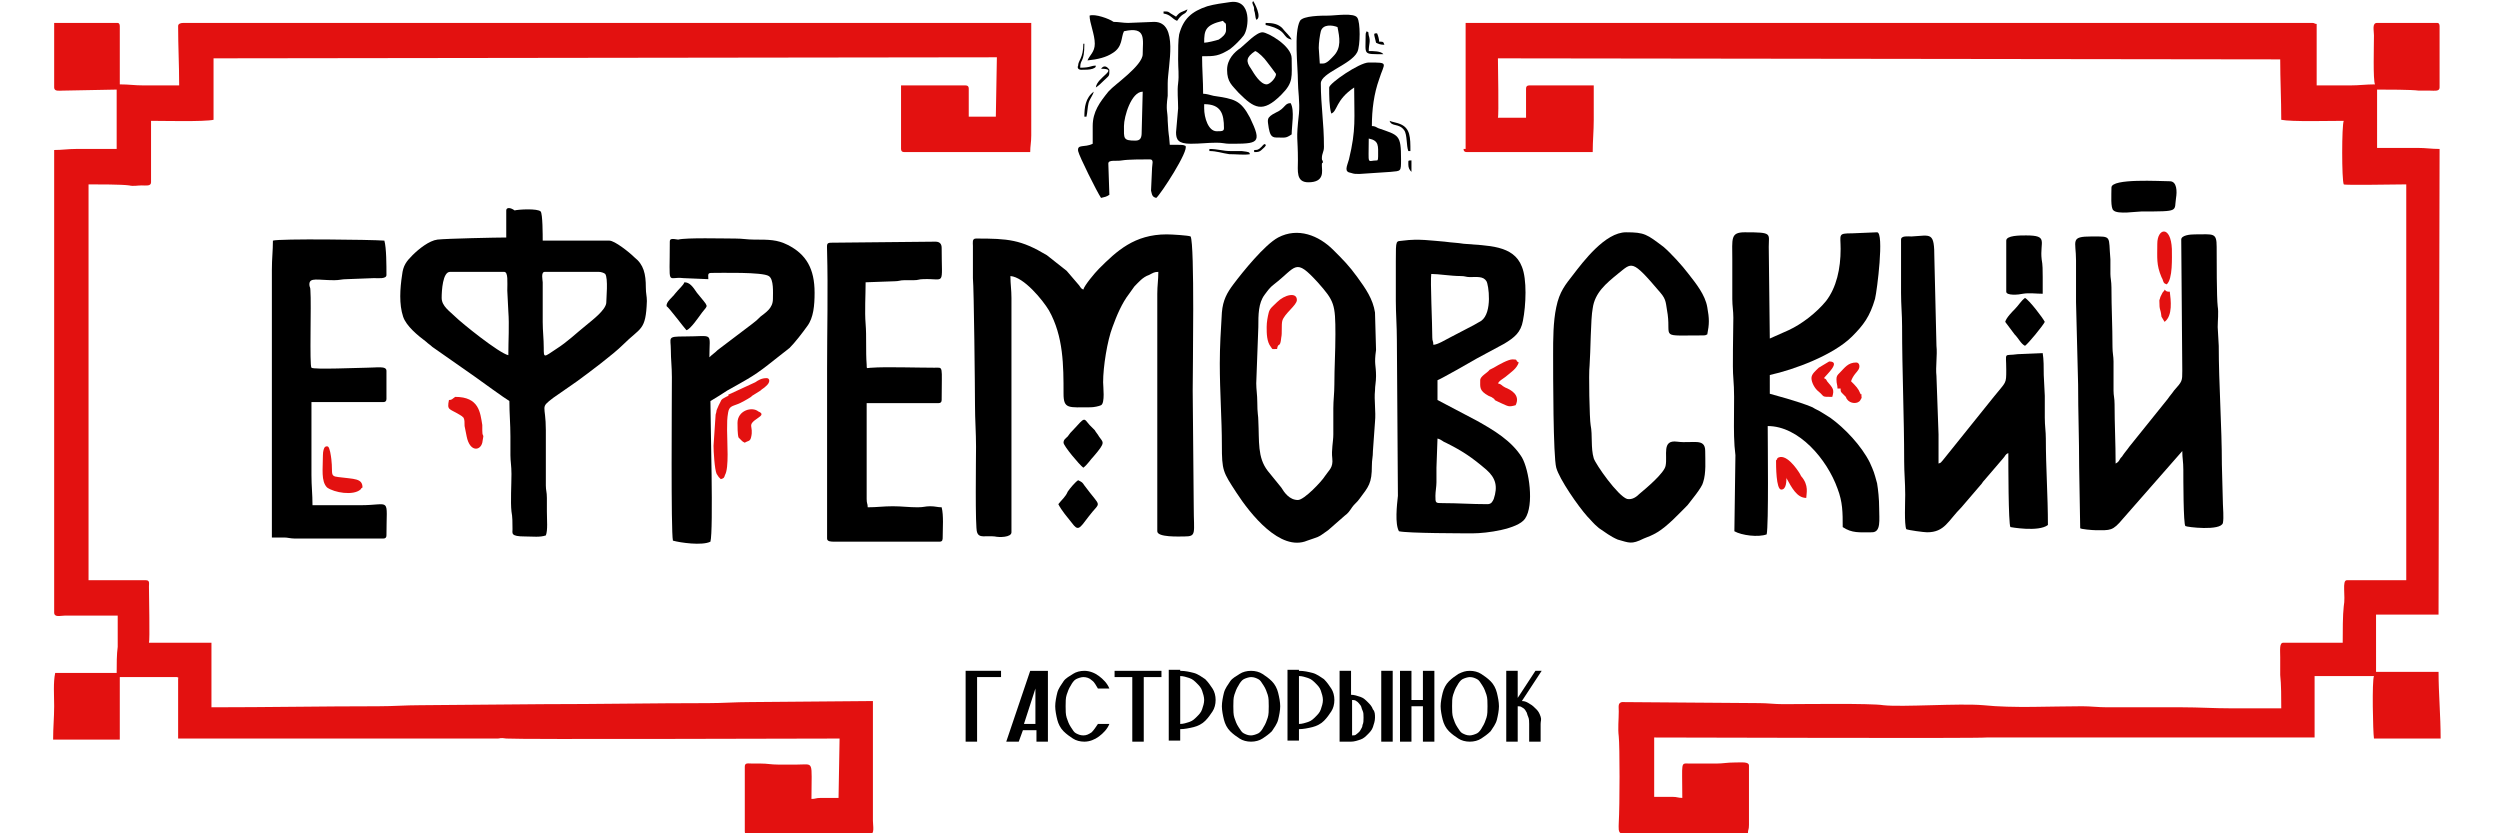
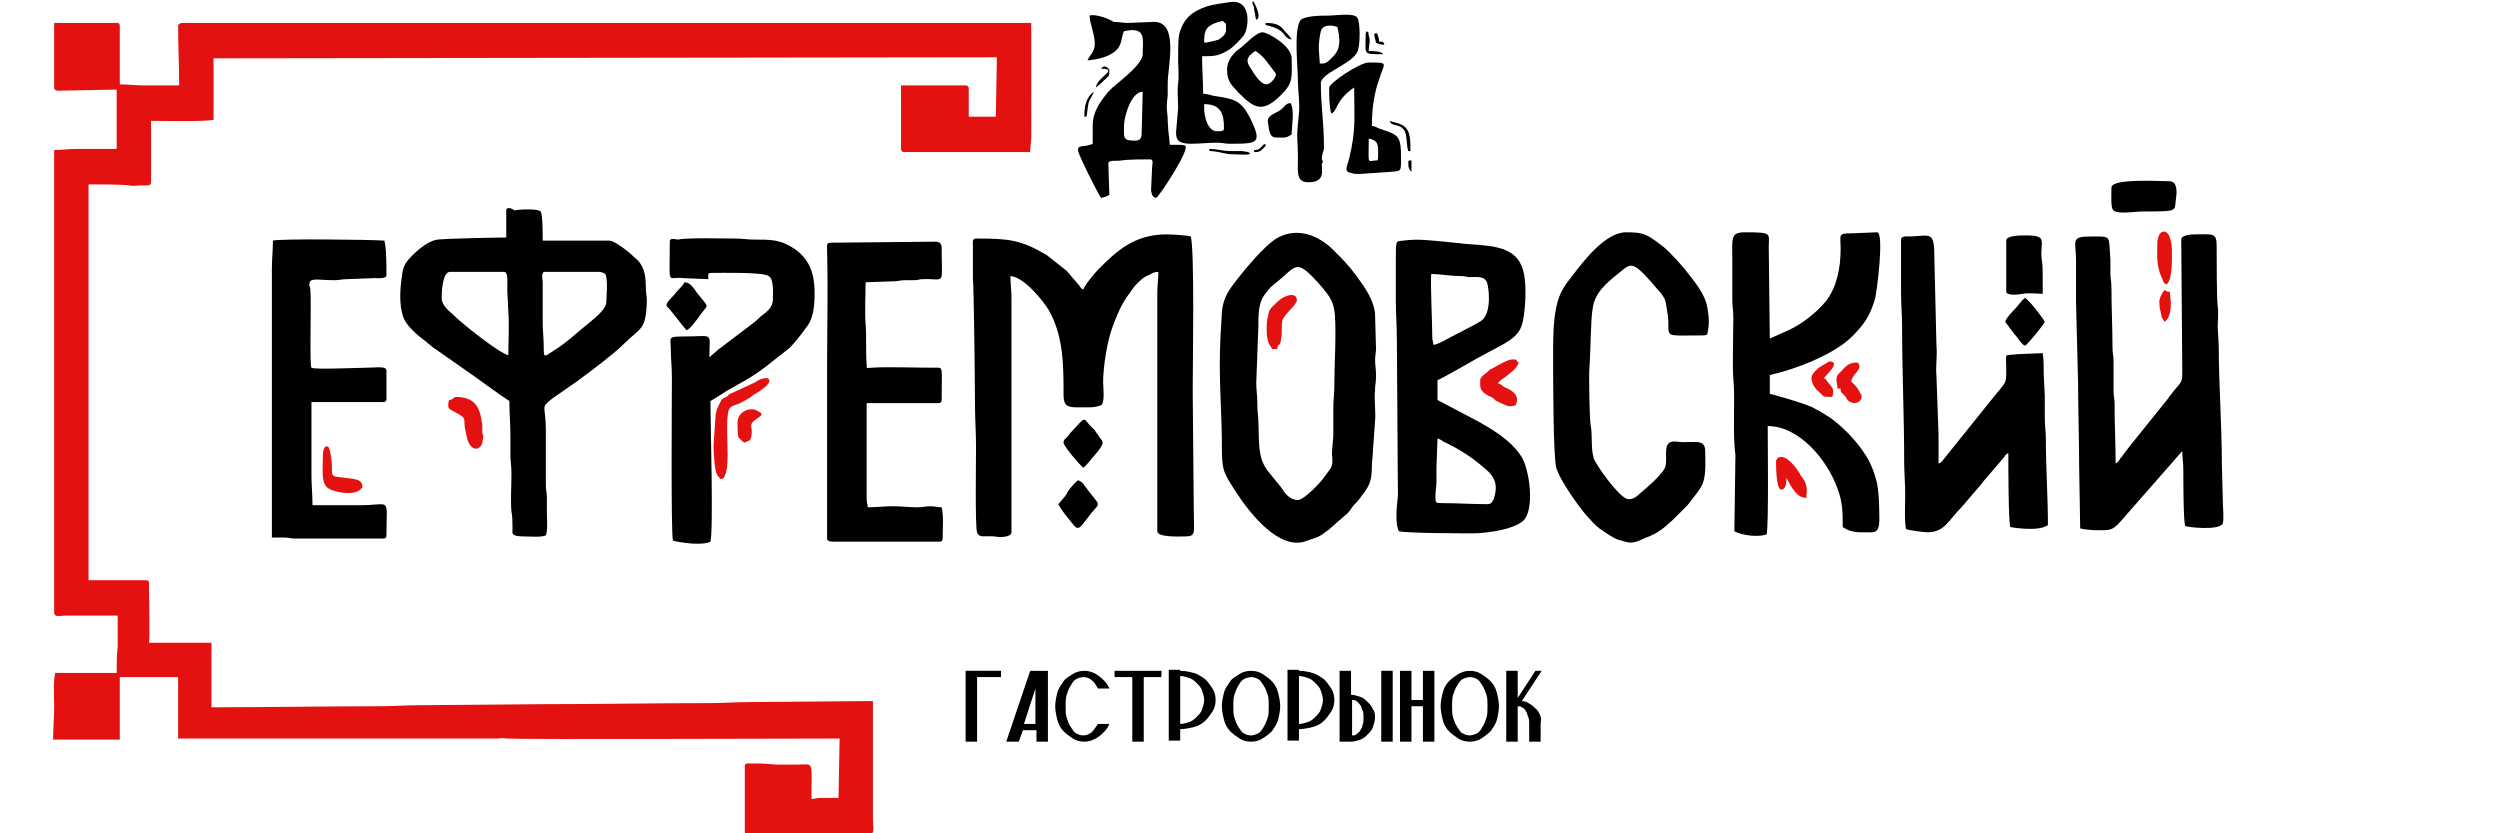
<svg xmlns="http://www.w3.org/2000/svg" version="1.1" id="Слой_1" x="0px" y="0px" viewBox="0 0 240 80" style="enable-background:new 0 0 240 80;" xml:space="preserve">
  <style type="text/css"> .st0{fill-rule:evenodd;clip-rule:evenodd;fill:#E31110;} .st1{fill-rule:evenodd;clip-rule:evenodd;} </style>
  <path class="st0" d="M68.5,42.8c0,0.5,0.1,2.3,0.3,2.7c0,0,0,0,0,0l0.2,0.3c0.1,0.1,0,0,0.2,0.2c0.3-0.1,0.3-0.1,0.4-0.4 c0.4-0.7,0.2-3.1,0.2-4.3c0-0.8,0-1.1,0.1-1.7c0.1-0.6,0.4-0.6,0.9-0.8c0.3-0.1,1-0.5,1.3-0.7c0,0,0.1-0.1,0.1-0.1l0.8-0.5 c0.2-0.2,0.3-0.2,0.5-0.4c0.5-0.4,0.4-0.8,0.1-0.8c-0.5,0-0.8,0.2-1.1,0.4l-2.6,1.2C70,38,69.9,38,69.7,38.1 c-0.6,0.3-0.4,0.3-0.7,0.8c-0.4,0.9-0.1,0.3-0.3,0.9L68.5,42.8z" />
  <g>
    <path class="st1" d="M104,27.8c-0.2-0.1-0.2-0.1-0.4-0.4l-1.2-1.4l-1.9-1.5c-2.5-1.5-3.7-1.6-6.8-1.6c-0.4,0-0.3,0.4-0.3,0.7l0,3.1 c0.1,1,0.2,10.8,0.2,12.2c0,1.4,0.1,2.6,0.1,4c0,1-0.1,7.8,0.1,8.2c0.2,0.6,0.8,0.3,1.7,0.4c0.4,0.1,1.6,0.1,1.6-0.4V28.6 c0-0.8-0.1-1.3-0.1-2.1c1.3,0.1,3.1,2.3,3.7,3.3c1.4,2.5,1.4,5.3,1.4,8c0,1.5,0.5,1.3,2.6,1.3c0.3,0,0.8-0.1,1-0.2 c0.4-0.2,0.2-1.8,0.2-2.2c0-1.5,0.4-4,0.9-5.3c0.4-1.1,0.9-2.3,1.6-3.2c0.2-0.3,0.3-0.4,0.5-0.7c0.4-0.4,0.8-0.9,1.4-1.1 c0.4-0.2,0.5-0.3,0.9-0.3c0,0.8-0.1,1.3-0.1,2.1v22.8c0,0.6,2.1,0.5,2.6,0.5c1.2,0,0.9-0.3,0.9-2.8l-0.1-11.2c0-2,0.2-14-0.2-14.8 c-0.2-0.1-1.8-0.2-2.3-0.2c-3.1,0-4.8,1.6-6.5,3.3C105.1,26.2,104.1,27.4,104,27.8z" />
    <path class="st1" d="M42.4,28.6c0-0.7,0.1-2.5,0.8-2.5h5.2c0.4,0,0.3,1,0.3,1.8l0.1,2c0.1,1.3,0,2.8,0,4.2 c-0.9-0.2-4.5-3.1-5.1-3.7C43.2,29.9,42.4,29.4,42.4,28.6L42.4,28.6z M52.3,26.1h5.2c0.2,0,0.5,0.1,0.6,0.2 c0.3,0.4,0.1,2.4,0.1,2.8c-0.1,0.7-1.3,1.6-1.9,2.1c-1,0.8-1.8,1.6-2.9,2.3c-1.2,0.8-1.2,0.9-1.2-0.1c0-0.9-0.1-1.6-0.1-2.5 c0-0.9,0-1.7,0-2.6c0-0.4,0-0.9,0-1.2C52.1,26.9,51.9,26.1,52.3,26.1L52.3,26.1z M48.6,20.2v2.6c-0.9,0-5.7,0.1-6.6,0.2 c-0.8,0.1-1.8,0.9-2.4,1.5c-0.6,0.6-0.9,1-1,1.9c-0.2,1.3-0.3,2.8,0.1,4c0.3,0.9,1.4,1.8,2.2,2.4c0.2,0.2,0.4,0.3,0.6,0.5l4,2.8 c0.7,0.5,2.9,2.1,3.4,2.4c0,1.2,0.1,2.2,0.1,3.4c0,0.6,0,1.2,0,1.8c0,0.6,0.1,1,0.1,1.8c0,1-0.1,2.7,0,3.6c0.1,0.5,0.1,1.1,0.1,1.7 c0,0.4-0.2,0.7,1.2,0.7c0.8,0,1.4,0.1,2-0.1c0.2-0.5,0.1-1.5,0.1-2.3c0-0.4,0-0.9,0-1.3c0-0.6-0.1-0.7-0.1-1.2c0-1.8,0-3.5,0-5.3 c0-2.5-0.6-2.1,0.7-3.1l2.3-1.6c1.1-0.8,3.5-2.6,4.4-3.5c1.7-1.7,2.2-1.3,2.3-4.2c0-0.5-0.1-0.7-0.1-1.3c0-1.3-0.2-2.2-1.1-2.9 c-0.5-0.5-1.9-1.6-2.4-1.6h-6.4c0-0.5,0-2.6-0.2-2.8c-0.3-0.3-2.1-0.2-2.5-0.1C49,19.9,48.6,19.9,48.6,20.2z" />
    <path class="st1" d="M201.2,50.9c1.4,0,1.6,0.1,2.6-1.1l5.7-6.5c0,0.7,0.1,1,0.1,1.8c0,0.8,0,5.3,0.2,5.4c0.1,0.1,3.4,0.5,3.6-0.3 c0.1-0.5,0-1.5,0-1.8l-0.1-3.8c0-3.6-0.3-7.8-0.3-11.4l-0.1-1.8c0-0.6,0.1-1.4,0-2c-0.1-0.8-0.1-4.5-0.1-5.7c0-1.4-0.3-1.2-2.1-1.2 c-0.5,0-1.3,0.1-1.3,0.5l0.1,12.6c0,1,0,1-0.8,1.9c-0.2,0.3-0.4,0.5-0.6,0.8l-3.7,4.6c-0.2,0.3-0.4,0.5-0.6,0.8 c-0.1,0.2-0.2,0.2-0.3,0.4c-0.1,0.2-0.2,0.3-0.4,0.4c0-2-0.1-3.7-0.1-5.7c0-0.6-0.1-0.8-0.1-1.3l0-2.8c0-0.5-0.1-0.8-0.1-1.4 c0-2-0.1-3.7-0.1-5.7c0-0.6-0.1-0.9-0.1-1.3c0-0.5,0-1,0-1.4c-0.2-2.3,0.2-2.2-1.8-2.2c-2.1,0-1.5,0.4-1.5,2.3c0,1.3,0,2.7,0,4 l0.2,7.9c0,2.7,0.1,5.2,0.1,7.9l0.1,5.9C199.7,50.8,200.9,50.9,201.2,50.9z" />
    <path class="st1" d="M142.8,48.4c-1.6,0-2.8-0.1-4.3-0.1c-0.7,0-0.7,0-0.7-0.7c0-0.4,0.1-0.9,0.1-1.3c0-0.5,0-1,0-1.4l0.1-2.8 c0.4,0.1,0.5,0.3,0.8,0.4c1.6,0.8,2.5,1.4,3.9,2.6c0.9,0.8,1.1,1.6,0.7,2.8C143.3,48.1,143.2,48.4,142.8,48.4L142.8,48.4z M137.4,26.3c0.7,0,1.9,0.2,2.8,0.2c0.5,0,0.5,0.1,0.9,0.1c0.7,0,1.3-0.1,1.6,0.4c0.2,0.3,0.6,3-0.5,3.8c-0.2,0.1-0.5,0.3-0.7,0.4 l-2.3,1.2c-0.4,0.2-1.2,0.7-1.6,0.7c0-0.4-0.1-0.3-0.1-0.7C137.5,31,137.3,27,137.4,26.3L137.4,26.3z M134.3,51 c0.8,0.2,6.3,0.2,7.1,0.2c1.3,0,4.3-0.4,5-1.4c0.9-1.3,0.4-4.7-0.3-5.9c-1-1.6-2.7-2.6-4.3-3.5l-3.8-2v-1.9 c0.3-0.1,3.3-1.8,3.8-2.1l2.6-1.4c1-0.6,1.6-1.1,1.8-2.2c0.3-1.5,0.4-4-0.1-5.2c-0.8-2.1-3.3-2-5.6-2.2c-0.6-0.1-1.1-0.1-1.8-0.2 c-1.3-0.1-2.5-0.3-4-0.1c-0.7,0.1-0.7-0.2-0.7,2c0,1.3,0,2.5,0,3.8c0,1.2,0.1,2.4,0.1,3.7l0.1,15C134.1,48.5,133.9,50.3,134.3,51z" />
    <path class="st1" d="M124.6,48c-0.8,0-1.3-0.7-1.6-1.2l-1.3-1.6c-1-1.3-0.8-2.8-0.9-4.8c0-0.5-0.1-0.7-0.1-1.8 c0-0.7-0.1-1.2-0.1-1.8l0.2-5.4c0-1.2,0-2.3,0.6-3.1c0.3-0.4,0.5-0.7,0.9-1c2.2-1.7,2-2.6,4.2-0.2c1.6,1.8,1.7,2.1,1.7,5 c0,1.7-0.1,3.2-0.1,4.8c0,0.9-0.1,1.5-0.1,2.3c0,0.8,0,1.7,0,2.5c0,0.7-0.2,1.5-0.1,2.3c0.1,0.9-0.3,1.1-0.7,1.7 C126.9,46.2,125.2,48,124.6,48L124.6,48z M117.1,34.9c0,2.7,0.2,5.4,0.2,7.8c0,2.5,0.1,2.6,1.4,4.6c1.3,2,4.2,5.7,6.8,4.6 c1.1-0.4,0.9-0.2,2-1l1.6-1.4c0.3-0.2,0.5-0.5,0.7-0.8c0.2-0.3,0.5-0.5,0.7-0.8c0.9-1.2,1.2-1.5,1.2-3.2c0-0.6,0.1-0.8,0.1-1.4 l0.2-2.8c0.1-1-0.1-2.1,0-3c0-0.5,0.1-0.8,0.1-1.4c0-1.1-0.2-1.1,0-2.5L132,30c-0.2-1.3-0.9-2.3-1.7-3.4c-0.8-1.1-1.3-1.6-2.3-2.6 c-1.4-1.4-3.4-2.2-5.3-1.2c-1.3,0.7-3.4,3.3-4.3,4.5c-0.6,0.8-1,1.5-1.1,2.7C117.2,31.6,117.1,33.3,117.1,34.9z" />
    <path class="st1" d="M166.5,51c0.7,0.4,2.3,0.6,3.1,0.3c0.2-0.9,0.1-8.8,0.1-10.4c3,0,5.7,3.2,6.7,6c0.5,1.3,0.5,2.3,0.5,3.7 c0.9,0.6,1.6,0.5,2.8,0.5c0.9,0,0.7-1.2,0.7-2.3c0-0.9-0.1-1.8-0.2-2.4c-0.3-1.1-0.3-1.1-0.7-2c-0.8-1.6-2.4-3.3-3.8-4.3l-0.8-0.5 c-0.3-0.2-0.6-0.3-0.9-0.5c-1.4-0.6-3.8-1.2-4.1-1.3V36c2.3-0.5,6.1-1.9,7.9-3.7c1.1-1.1,1.7-1.9,2.2-3.6c0.2-0.8,0.9-6.4,0.2-6.4 l-2.4,0.1c-1.4,0-1.1,0.1-1.1,1.5c0,1.9-0.4,3.7-1.4,5c-0.9,1.1-2.3,2.2-3.6,2.8l-1.8,0.8l-0.1-8.8c0-1.3,0.4-1.4-2.3-1.4 c-1.4,0-1.2,0.6-1.2,2.6c0,1.3,0,2.5,0,3.8c0,0.7,0.1,1.1,0.1,1.8c0,1.4-0.1,4.8,0,5.8c0.2,2.3-0.1,5.1,0.2,7.4L166.5,51z" />
    <path class="st1" d="M182.5,23v5.1c0,1.2,0.1,2.1,0.1,3.2c0,4.3,0.2,8.7,0.2,13c0,1.1,0.1,2,0.1,3.2c0,0.7-0.1,2.8,0.1,3.3 c0.2,0.1,1.7,0.3,2,0.3c1.7,0,2-1.1,3.3-2.4l1.8-2.1c0.2-0.2,0.2-0.3,0.4-0.5l1.8-2.1c0.2-0.2,0.2-0.4,0.5-0.5c0,1,0,6.8,0.2,7.1 c0,0,2.7,0.5,3.6-0.2c0-2.8-0.2-5.5-0.2-8.3c0-0.7-0.1-1.2-0.1-2c0-0.7,0-1.4,0-2.1l-0.1-2c0-0.7,0-1.5-0.1-2.1l-2.4,0.1 c-1.4,0.2-1.1-0.3-1.1,1.5c0,1.4,0,1.1-1.2,2.6l-4.9,6.1c-0.2,0.2-0.1,0.2-0.4,0.3c0-0.9,0-1.9,0-2.8l-0.2-5.6 c-0.1-0.9,0.1-2,0-2.9l-0.2-8.4c0-2.6-0.3-2.2-2.2-2.1C183.2,22.7,182.5,22.6,182.5,23z" />
    <path class="st1" d="M149.1,34c0,2,0,9.8,0.3,10.9c0.3,1.1,2.1,3.7,3,4.7c0.4,0.4,0.5,0.6,1.1,1.1c0.6,0.4,1.1,0.8,1.8,1.1 c1.1,0.3,1.3,0.5,2.5-0.1c0.5-0.2,0.8-0.3,1.3-0.6c1-0.6,2.1-1.8,2.9-2.6c0.3-0.4,1.4-1.7,1.5-2.2c0.3-0.9,0.2-2.1,0.2-3 c0-1.3-1.2-0.7-2.7-0.9c-1.5-0.2-0.9,1.3-1.1,2.3c-0.1,0.7-1.9,2.2-2.5,2.7c-0.3,0.3-0.7,0.6-1.2,0.5c-0.9-0.3-3-3.3-3.2-3.9 c-0.3-1-0.1-2.2-0.3-3.2c-0.1-0.5-0.2-5-0.1-5.7c0.1-1.3,0.1-4.5,0.3-5.5c0.2-1.5,1.3-2.4,2.4-3.3c1.4-1.1,1.3-1.5,4.1,1.8 c0.6,0.7,0.5,1,0.7,2.1c0.3,2.3-0.8,2,3.4,2c0.2,0,0.2,0,0.4-0.1c0.2-1,0.2-1.5,0-2.6c-0.2-1.2-1.1-2.3-1.8-3.2 c-0.6-0.8-1.7-2-2.4-2.6c-1.6-1.2-1.8-1.4-3.6-1.4c-2,0-4.1,2.8-5.1,4.1c-0.7,0.9-1.3,1.6-1.6,3.1C149.1,30.9,149.1,32.6,149.1,34z " />
    <path class="st1" d="M79.4,35.4v16.3c0,0.3,0.4,0.3,0.7,0.3h10.1c0.3,0,0.3-0.2,0.3-0.5c0-0.8,0.1-2-0.1-2.8 c-0.4,0-0.6-0.1-1.1-0.1c-0.5,0-0.6,0.1-1.2,0.1c-0.9,0-1.5-0.1-2.4-0.1c-0.9,0-1.5,0.1-2.4,0.1c0-0.4-0.1-0.3-0.1-0.8v-9.2h6.9 c0.2,0,0.3-0.1,0.3-0.3c0-3.4,0.2-3.1-0.7-3.1c-1.6,0-4.8-0.1-6,0c-0.5,0-0.5,0.2-0.5-0.3c-0.1-1.3,0-2.7-0.1-3.9 c-0.1-1.2,0-2.8,0-4l2.8-0.1c0.4,0,0.5-0.1,0.9-0.1c0.3,0,0.6,0,0.9,0c0.5,0,0.5-0.1,0.9-0.1c2.2-0.1,1.8,0.8,1.8-3 c0-0.4-0.2-0.6-0.6-0.6l-10,0.1c-0.5,0-0.4,0.2-0.4,0.8C79.5,27.9,79.4,31.6,79.4,35.4z" />
    <path class="st1" d="M26.2,23.1c0,1-0.1,1.7-0.1,2.8v25.7l1.2,0c0.3,0,0.6,0.1,1,0.1h8.5c0.2,0,0.3-0.1,0.3-0.3 c0-3.8,0.5-2.9-2.5-2.9H30c0-1.1-0.1-1.8-0.1-2.9v-7h6.9c0.2,0,0.3-0.1,0.3-0.3v-2.7c0-0.5-0.9-0.3-1.9-0.3c-0.7,0-5.1,0.2-5.3,0 c-0.2-0.2,0-6.1-0.1-7.4c0-0.4-0.1-0.3-0.1-0.6c0-0.7,0.8-0.4,2.4-0.4c0.5,0,0.7-0.1,1.2-0.1l2.6-0.1c0.4,0,1.2,0.1,1.2-0.3 c0-0.9,0-2.6-0.2-3.3C35.6,23,26.8,22.9,26.2,23.1z" />
    <path class="st1" d="M64.3,23.2c0,4.5-0.3,3.3,1.3,3.5l2.4,0.1c0-0.4-0.1-0.6,0.3-0.6c0.9,0,4.9-0.1,5.5,0.3 c0.5,0.3,0.4,1.6,0.4,2.2c0,0.9-0.7,1.3-1.2,1.7c-0.3,0.3-0.4,0.4-0.8,0.7l-3.3,2.5c-0.3,0.3-0.5,0.4-0.8,0.7c0-2.5,0.5-2-2.4-2 c-1.7,0-1.3,0.1-1.3,1.3c0,0.9,0.1,1.6,0.1,2.6c0,2.1-0.1,14.8,0.1,15.7c0.7,0.2,2.8,0.5,3.6,0.1c0.3-1.1,0-11.5,0-13.5 c0.5-0.3,1-0.6,1.6-1c2.3-1.3,2.6-1.4,4.6-3l1.4-1.1c0.5-0.5,1.2-1.4,1.7-2.1c0.6-0.8,0.7-2,0.7-3.2c0-2.3-0.8-3.7-2.6-4.6 c-1-0.5-1.8-0.5-3.2-0.5c-0.7,0-1.1-0.1-1.8-0.1c-1.2,0-4.7-0.1-5.5,0.1C64.5,22.9,64.3,22.9,64.3,23.2z" />
    <path class="st1" d="M192.6,23.1V28c0,0.4,1.2,0.3,1.6,0.2c0.6-0.1,1.3,0,1.9,0c0-0.2,0-0.2,0-0.3l0-1.3c0-0.6,0-1.2-0.1-1.7 c-0.2-1.7,0.7-2.3-1.5-2.3C193.9,22.6,192.6,22.6,192.6,23.1z" />
    <path class="st1" d="M202.7,18c0,0.7-0.1,2,0.2,2.2c0.4,0.4,2.2,0.1,2.7,0.1c3.7,0,3.1,0,3.3-1.3c0.1-0.6,0.1-1.6-0.6-1.6 C207.4,17.4,202.7,17.1,202.7,18z" />
    <path class="st1" d="M101.6,48.4c0.3,0.6,0.9,1.3,1.3,1.8c0.6,0.8,0.7,0.6,1.6-0.6c1.2-1.6,1.3-0.7-0.4-3c-0.2-0.3-0.2-0.3-0.6-0.5 c-0.3,0.2-0.8,0.8-1,1.1C102.3,47.7,101.9,48,101.6,48.4z" />
    <path class="st1" d="M65.9,31.7c0.4-0.1,1.2-1.3,1.5-1.7c0.6-0.8,0.7-0.4-0.5-1.9c-0.4-0.6-0.7-1-1.2-1c-0.1,0.3-0.5,0.6-0.9,1.1 c-0.2,0.3-0.9,0.8-0.8,1.2C64.2,29.5,65.7,31.5,65.9,31.7z" />
    <path class="st1" d="M192.5,30.9c0.3,0.4,0.6,0.8,0.9,1.2c0.4,0.4,0.6,0.9,1,1.1c0.3-0.2,1.7-1.9,1.9-2.3c-0.2-0.4-1.5-2.1-1.9-2.3 c-0.4,0.3-0.6,0.7-1,1.1C193.2,29.9,192.6,30.5,192.5,30.9z" />
    <path class="st1" d="M104,44.9c0.4-0.3,0.7-0.8,1-1.1c1.2-1.4,0.9-1.3,0.5-1.9c-0.1-0.2-0.3-0.4-0.4-0.6c-0.2-0.2-0.3-0.3-0.5-0.5 c-0.6-0.7-0.4-0.8-1.6,0.5c-0.2,0.2-0.3,0.3-0.5,0.6c-0.2,0.2-0.4,0.3-0.4,0.6C102.1,42.8,103.6,44.6,104,44.9z" />
  </g>
  <path class="st0" d="M142.1,36.5c0,0.7-0.1,1,0.8,1.5c0.2,0.1,0.3,0.1,0.4,0.2c0.5,0.3-0.3,0,0.8,0.5c0.7,0.3,0.7,0.4,1.4,0.2 c0.5-1-0.5-1.5-1-1.7c-0.4-0.2-0.3-0.3-0.7-0.4c0.2-0.3,0.3-0.3,0.7-0.6c0.6-0.5,1.1-0.8,1.3-1.4c-0.4-0.2,0-0.3-0.6-0.3 c-0.4,0-1.3,0.5-1.8,0.8c-0.2,0.1-0.2,0.1-0.4,0.2C142.8,35.8,142.1,36.1,142.1,36.5z" />
  <path class="st0" d="M43.1,38.4c-0.2,1,0,0.8,1,1.4c0.3,0.2,0.2,0.1,0.4,0.3c0.1,0.2,0.1,0.4,0.1,0.8l0.2,1c0,0,0,0,0,0 c0.3,1.5,1.3,1.4,1.5,0.6l0.1-0.6c0-0.2-0.1,0-0.1-0.6c0-0.2,0-0.3,0-0.5c-0.2-1.2-0.3-2.7-2.6-2.7C43.4,38.3,43.4,38.4,43.1,38.4z" />
  <path class="st0" d="M121.6,31.4c0,0.6,0,1.4,0.4,1.9c0.2,0.3,0.1,0.2,0.6,0.2c0.1-0.7,0.3,0,0.4-1.1c0.1-0.4,0-1.2,0.1-1.6 c0.2-0.7,1.4-1.5,1.4-2c0-0.8-1.2-0.5-1.9,0.2c0,0-0.1,0.1-0.1,0.1c-0.3,0.3-0.6,0.5-0.7,0.9C121.7,30.4,121.6,30.9,121.6,31.4z" />
  <path class="st0" d="M31,43.7c0,1.3-0.2,2.5,0.4,3.1c0.7,0.5,2.5,0.8,3.2,0.2c0.2-0.2-0.1,0,0.2-0.2c0-0.9-0.8-0.8-2.3-1 c-1-0.1-0.4-0.4-0.8-2.4c-0.1-0.3-0.1-0.7-0.5-0.5C31.1,43,31,43.3,31,43.7z" />
  <path class="st0" d="M170.5,44.2c0,0.5,0,2.8,0.5,2.8c0.5,0,0.5-0.8,0.5-1.3c0,0,0,0,0,0.1c0,0,0,0,0,0.1c0.5,0.9,1,1.9,1.9,1.9 c0-0.4,0.3-1.2-0.5-2.1l-0.1-0.2c-0.3-0.5-1.4-2.1-2.2-1.5C170.7,44,170.5,44.2,170.5,44.2z" />
  <path class="st0" d="M207.1,23.4c0,1.4-0.1,2,0.4,3.2l0.1,0.2c0.1,0.3,0.1,0.4,0.4,0.5c0.6-0.5,0.5-2.6,0.5-3.4 C208.4,21.6,207.1,21.9,207.1,23.4z" />
  <path class="st0" d="M176.3,36.4c0,0.5,0.1,0.5,0.1,0.9h0.3c0,0.3,0,0.3,0.2,0.5l0.3,0.3c0.1,0.2,0,0.1,0.1,0.2 c0.3,0.5,1.1,0.5,1.3,0.1c0.2-0.4,0.1,0,0.1-0.4c0-0.4,0,0-0.1-0.2c-0.2-0.5-0.4-0.7-0.9-1.2c0.2-0.6,0.6-0.9,0.7-1.1 c0.2-0.3,0.1-0.7-0.2-0.7c-0.8,0-1.1,0.5-1.6,1C176.4,36,176.3,36.1,176.3,36.4z" />
  <path class="st0" d="M173.9,36.3c0,0.4,0.3,1,0.7,1.3c0.6,0.5,0.2,0.5,1.3,0.5c0.2-0.7,0.1-0.8-0.5-1.5c-0.1-0.2-0.1-0.2-0.3-0.3 c0.2-0.3,1.7-1.6,0.5-1.6l-1,0.6C174.3,35.6,173.9,35.9,173.9,36.3z" />
  <path class="st0" d="M70.8,40.6c0,0.3,0,1.1,0.1,1.4l0.3,0.3c0.1,0.1,0.1,0.1,0.3,0.2c0.3-0.2,0.5-0.1,0.6-0.5 c0.3-1.2-0.5-1.1,0.7-1.9c0.3-0.2,0.5-0.4,0-0.6C72.2,39,70.8,39.4,70.8,40.6z" />
  <path class="st0" d="M207.3,28.9c0,1,0.1,0.6,0.2,1.5l0.3,0.5c0.8-0.6,0.6-2.1,0.5-2.9c-0.3,0-0.3,0-0.5-0.2c-0.1,0.3,0,0-0.2,0.3 c0,0,0,0,0,0l-0.2,0.4C207.3,28.9,207.3,28.7,207.3,28.9z" />
  <g>
    <path class="st1" d="M109,13.5c-1.2,0-1.1-0.2-1.1-1.4c0-0.9,0.7-3.3,1.8-3.3l-0.1,3.9C109.6,13.2,109.5,13.5,109,13.5L109,13.5z M104.6,1.5c0,0.7,0.5,1.8,0.5,2.7c0,0.8-0.5,1.1-0.7,1.6c1-0.1,1.8-0.3,2.4-0.7c1-0.6,0.8-1.5,1.1-2.1c2.2-0.5,1.8,0.8,1.8,2.2 c0,1.1-2.8,3-3.2,3.5l-0.1,0.1c-0.8,1-1.5,1.9-1.5,3.3c0,0.6,0,1.1,0,1.7c-0.8,0.4-1.5,0-1.4,0.7c0.1,0.5,1.8,3.9,2.2,4.5 c0.4-0.1,0.5-0.1,0.8-0.3l-0.1-3c0-0.4,0.8-0.2,1.3-0.3c0.6-0.1,2-0.1,2.7-0.1c0.4,0,0.2,0.5,0.2,0.8l-0.1,2.2 c0.1,0.4,0.1,0.6,0.5,0.7c0.4-0.3,3.2-4.6,2.8-5c-0.2-0.1-0.4-0.1-0.8-0.1c-0.1,0-0.3,0-0.3,0c-0.1,0-0.2,0-0.4,0 c-0.1-1.4-0.1-0.5-0.2-2.3c0-1-0.2-0.9,0-2.4c0-0.4,0-0.9,0-1.2c0-1.6,1.1-5.9-1.3-5.9l-2.5,0.1c-0.5,0-0.9-0.1-1.4-0.1 C106.5,1.8,105.1,1.3,104.6,1.5z" />
    <path class="st1" d="M115.6,10.4V10c1.6,0,1.9,0.9,1.9,2.3c0,0.3-0.2,0.3-0.7,0.3C116,12.6,115.6,11.3,115.6,10.4L115.6,10.4z M115.6,4.1c0-1.2,0.1-1.7,1.8-2.1c0.3,0.4,0.3,0,0.3,0.9c0,0.4-0.4,0.7-0.7,0.9C116.7,3.9,115.9,4.1,115.6,4.1L115.6,4.1z M113.1,5.7c0,0.9,0.1,1.5,0,2.3c-0.1,0.7,0,1.6,0,2.4l-0.2,2.3c0,0.7,0.2,1.1,1.4,1.1c1,0,1.6-0.1,2.5-0.1c0.6,0,0.8,0.1,1.2,0.1 c2.8,0,3.2,0,2-2.5c-0.9-1.7-1.5-1.8-3.5-2.1c-0.4-0.1-0.7-0.2-1-0.2c0-1.3-0.1-2.3-0.1-3.6c1.2,0,1.6,0,2.7-0.7 c0.4-0.3,1-0.9,1.3-1.3c0.5-0.7,0.8-3.5-1.3-3.2c-0.7,0.1-1.5,0.2-2.2,0.4c-1.5,0.5-2.3,1.2-2.7,2.7C113.1,3.8,113.1,4.8,113.1,5.7 z" />
    <path class="st1" d="M127,6.1h-0.3l-0.1-1.5c0-0.5,0.1-1.2,0.2-1.6c0.2-0.7,1.1-0.6,1.6-0.4c0.2,1,0.4,2-0.4,2.8 C127.8,5.6,127.4,6.1,127,6.1L127,6.1z M125.6,17.5c1.6,0,1.3-1.1,1.3-1.6c0-0.3,0-0.2,0.1-0.3c0-0.3-0.1-0.1-0.1-0.4 c0-0.5,0.2-0.6,0.2-1.1c0-2.4-0.3-3.9-0.3-6.1c0-1,2.9-1.8,3.5-3c0.3-0.6,0.3-2.9,0-3.3c-0.3-0.5-2.1-0.2-2.8-0.2 c-0.6,0-2.4,0-2.7,0.5c-0.6,1.1-0.2,4.4-0.2,5.8c0,0.9,0.2,2,0.1,3.1c-0.3,2.7-0.1,2.1-0.1,4.5C124.6,16.4,124.4,17.5,125.6,17.5z" />
    <path class="st1" d="M132.2,15.4c-1,0-0.8,0.6-0.8-2.1c1,0.2,0.9,0.7,0.9,1.7C132.3,15.1,132.3,15.4,132.2,15.4L132.2,15.4z M127.6,8.4c0,0.8,0,1.8,0.2,2.5c0.6-0.2,0.4-1.3,2.2-2.5c0,3,0.2,4-0.5,6.9c-0.2,0.7-0.5,1.2,0.2,1.3c0.3,0.1,0.4,0.1,0.8,0.1 l3-0.2c1-0.1,1,0,1-1.2c0-2.4-0.2-2.3-2.2-3c-0.2-0.1-0.3-0.2-0.6-0.2c0-1.6,0.2-3.1,0.7-4.5c0.5-1.6,1-1.6-1-1.6 C130.5,6,127.6,8,127.6,8.4z" />
    <path class="st1" d="M120.5,4.9c0.3,0.1,0.9,0.7,1.1,1c0.1,0.1,0.9,1.2,0.9,1.2c0,0.4-0.6,1-0.9,1c-0.6,0-1.2-1-1.5-1.5 C119.6,5.9,119.6,5.5,120.5,4.9L120.5,4.9z M117.8,6.7c0,1.2,0.5,1.5,1.1,2.2c1.5,1.5,2.3,2,4.1,0.2c1.2-1.2,1-1.7,1-3.5 c0-1.2-2.3-2.5-2.8-2.5c-0.6,0-1.6,1.1-2.1,1.5C118.5,5,117.8,5.7,117.8,6.7z" />
    <path class="st1" d="M122.5,13.2c0.9,0,0.9,0.1,1.5-0.3c0-0.8,0.3-2.3-0.1-3c-0.6,0-0.5,0.5-1.4,0.9c-1,0.5-0.8,0.7-0.7,1.5 C121.9,12.8,122,13.2,122.5,13.2z" />
    <path class="st1" d="M135.2,14.5h0.2c0-1.3,0-2.2-1-2.6c-0.2-0.1-0.8-0.2-1-0.3c0.2,0.6,0.9,0.2,1.4,0.9 C135.1,12.9,135,14,135.2,14.5z" />
-     <path class="st1" d="M103.8,6.7c0.4,0,0.8,0,1.1-0.1c0.2-0.1,0.3-0.1,0.3-0.3c-0.5,0-0.5,0.2-1.5,0.2c0-0.9,0.4-0.4,0.4-2.3H104 c0,1.4-0.5,1.6-0.5,2.1C103.4,6.5,103.5,6.7,103.8,6.7z" />
    <path class="st1" d="M116.1,14.5c0.7,0,1.2,0.2,1.9,0.3c0.7,0,1.5,0.1,2,0c-0.1-0.2,0-0.2-0.8-0.3c-0.4,0-0.7,0-1.1,0 c-0.7,0-1.2-0.2-2-0.2V14.5z" />
    <path class="st1" d="M131.1,3.4c0,1.9-0.3,1.8,1.7,1.8c-0.2-0.3-1-0.3-1.4-0.3c0-0.7,0.2-0.9,0-1.5c-0.1-0.4,0.1-0.2-0.2-0.4 C131.1,3.2,131.1,3.2,131.1,3.4z" />
    <path class="st1" d="M121.5,2.4c2.2,0.5,1.5,1.2,2.5,1.4c-0.2-0.4-0.6-0.7-0.9-1.1c-0.4-0.4-0.9-0.5-1.6-0.5V2.4z" />
-     <path class="st1" d="M112.9,1.6c-0.2-0.1-0.3-0.2-0.5-0.3c-0.3-0.2-0.2-0.2-0.7-0.2v0.2c0.7,0.1,0.8,0.5,1.3,0.7 c0.6-0.9,0.8-0.5,1-1.1C113.4,1.2,113.3,1.1,112.9,1.6z" />
    <path class="st1" d="M105.7,6.6c1.8,0-0.4,0.8-0.5,1.8c0.3-0.2,0.5-0.4,0.7-0.6c0.6-0.6,0.6-0.4,0.6-1.1 C106.3,6.4,106,6.2,105.7,6.6z" />
    <path class="st1" d="M104.1,11.2h0.2c0.1-0.4,0.1-0.9,0.2-1.3c0.1-0.4,0.4-0.7,0.5-1.1C104.2,9.4,104.1,10.3,104.1,11.2z" />
    <path class="st1" d="M120.6,1.9c0.6-0.2-0.2-1.7-0.3-1.8c-0.1,0.2-0.1,0.1,0,0.4c0.1,0.2,0.1,0.3,0.1,0.5 C120.5,1.2,120.5,1.7,120.6,1.9z" />
    <path class="st1" d="M132.1,4.1c0.2,0.1,0.4,0.2,0.8,0.2c-0.1-0.3-0.1-0.3-0.5-0.3c0-0.2-0.1-0.6-0.2-0.8 C131.8,3.2,131.9,3.2,132.1,4.1z" />
    <path class="st1" d="M120.4,14.4v0.2c0.3,0,0.5,0,0.7-0.2c0.1-0.1,0.5-0.4,0.4-0.5c-0.1-0.2-0.3,0.1-0.4,0.2 C120.8,14.4,120.7,14.4,120.4,14.4z" />
    <path class="st1" d="M135.2,15.6v0.2c0,0.3,0.1,0.5,0.3,0.7v-1.1C135.2,15.4,135.2,15.4,135.2,15.6z" />
  </g>
  <g>
    <path d="M92.7,64.4h3.4v0.6h-2.3v6.2h-1.1V64.4z" />
    <path d="M96.6,71.2l2.3-6.8h1.7v6.8h-1.1v-1.1h-1.3l-0.4,1.1H96.6z M98.3,69.5h1.1v-3.4L98.3,69.5z" />
    <path d="M105.4,69.5h1.1c-0.2,0.5-0.6,0.9-1,1.2s-0.9,0.5-1.4,0.5c-0.4,0-0.8-0.1-1.1-0.3c-0.3-0.2-0.6-0.4-0.9-0.7 s-0.5-0.7-0.6-1.1c-0.1-0.4-0.2-0.9-0.2-1.3s0.1-0.9,0.2-1.3c0.1-0.4,0.4-0.8,0.6-1.1s0.6-0.5,0.9-0.7c0.3-0.2,0.7-0.3,1.1-0.3 c0.5,0,1,0.2,1.4,0.5s0.8,0.7,1,1.2h-1.1c-0.2-0.3-0.3-0.6-0.6-0.8c-0.2-0.2-0.5-0.3-0.8-0.3c-0.2,0-0.5,0.1-0.7,0.2 c-0.2,0.1-0.4,0.4-0.5,0.6c-0.2,0.3-0.3,0.6-0.4,0.9s-0.1,0.7-0.1,1.1s0,0.8,0.1,1.1s0.2,0.6,0.4,0.9c0.2,0.3,0.3,0.5,0.5,0.6 c0.2,0.1,0.4,0.2,0.7,0.2c0.3,0,0.5-0.1,0.8-0.3C105,70.1,105.2,69.8,105.4,69.5z" />
    <path d="M107,64.4h4.5v0.6h-1.7v6.2h-1.1v-6.2H107V64.4z" />
    <path d="M113.3,64.4c0.5,0,0.9,0.1,1.3,0.2s0.8,0.4,1.1,0.6c0.3,0.3,0.5,0.6,0.7,0.9s0.3,0.7,0.3,1.1s-0.1,0.8-0.3,1.1 s-0.4,0.6-0.7,0.9s-0.7,0.5-1.1,0.6s-0.9,0.2-1.3,0.2v1.1h-1.1v-6.8H113.3z M113.3,69.5c0.3,0,0.6-0.1,0.9-0.2s0.5-0.3,0.7-0.5 s0.4-0.4,0.5-0.7s0.2-0.6,0.2-0.9s-0.1-0.6-0.2-0.9s-0.3-0.5-0.5-0.7c-0.2-0.2-0.4-0.4-0.7-0.5s-0.6-0.2-0.9-0.2V69.5z" />
    <path d="M120.1,64.4c0.4,0,0.8,0.1,1.1,0.3c0.3,0.2,0.6,0.4,0.9,0.7c0.3,0.3,0.5,0.7,0.6,1.1c0.1,0.4,0.2,0.9,0.2,1.3 s-0.1,0.9-0.2,1.3c-0.1,0.4-0.4,0.8-0.6,1.1c-0.3,0.3-0.6,0.5-0.9,0.7c-0.3,0.2-0.7,0.3-1.1,0.3c-0.4,0-0.8-0.1-1.1-0.3 c-0.3-0.2-0.6-0.4-0.9-0.7s-0.5-0.7-0.6-1.1c-0.1-0.4-0.2-0.9-0.2-1.3s0.1-0.9,0.2-1.3c0.1-0.4,0.4-0.8,0.6-1.1s0.6-0.5,0.9-0.7 C119.3,64.5,119.7,64.4,120.1,64.4z M118.4,67.8c0,0.4,0,0.8,0.1,1.1s0.2,0.6,0.4,0.9c0.2,0.3,0.3,0.5,0.5,0.6 c0.2,0.1,0.4,0.2,0.7,0.2c0.2,0,0.5-0.1,0.7-0.2c0.2-0.1,0.4-0.4,0.5-0.6c0.2-0.3,0.3-0.6,0.4-0.9s0.1-0.7,0.1-1.1s0-0.8-0.1-1.1 s-0.2-0.6-0.4-0.9c-0.2-0.3-0.3-0.5-0.5-0.6c-0.2-0.1-0.4-0.2-0.7-0.2c-0.2,0-0.5,0.1-0.7,0.2c-0.2,0.1-0.4,0.4-0.5,0.6 c-0.2,0.3-0.3,0.6-0.4,0.9S118.4,67.4,118.4,67.8z" />
    <path d="M124.7,64.4c0.5,0,0.9,0.1,1.3,0.2c0.4,0.1,0.8,0.4,1.1,0.6c0.3,0.3,0.5,0.6,0.7,0.9s0.3,0.7,0.3,1.1s-0.1,0.8-0.3,1.1 s-0.4,0.6-0.7,0.9s-0.7,0.5-1.1,0.6c-0.4,0.1-0.9,0.2-1.3,0.2v1.1h-1.1v-6.8H124.7z M124.7,69.5c0.3,0,0.6-0.1,0.9-0.2 s0.5-0.3,0.7-0.5s0.4-0.4,0.5-0.7s0.2-0.6,0.2-0.9s-0.1-0.6-0.2-0.9s-0.3-0.5-0.5-0.7c-0.2-0.2-0.4-0.4-0.7-0.5s-0.6-0.2-0.9-0.2 V69.5z" />
    <path d="M132,68.9c0,0.3-0.1,0.6-0.2,0.9s-0.3,0.5-0.5,0.7c-0.2,0.2-0.4,0.4-0.7,0.5s-0.6,0.2-0.9,0.2h-1.1v-6.8h1.1v2.3 c0.3,0,0.6,0.1,0.9,0.2s0.5,0.3,0.7,0.5c0.2,0.2,0.4,0.4,0.5,0.7C132,68.3,132,68.6,132,68.9z M129.8,70.6c0.2,0,0.3,0,0.4-0.1 c0.1-0.1,0.3-0.2,0.4-0.4s0.2-0.3,0.2-0.5c0.1-0.2,0.1-0.4,0.1-0.7s0-0.5-0.1-0.7c-0.1-0.2-0.1-0.4-0.2-0.5s-0.2-0.3-0.4-0.4 c-0.1-0.1-0.3-0.1-0.4-0.1V70.6z M133.7,64.4v6.8h-1.1v-6.8H133.7z" />
    <path d="M136.6,67.8h-1.1v3.4h-1.1v-6.8h1.1v2.8h1.1v-2.8h1.1v6.8h-1.1V67.8z" />
    <path d="M141.1,64.4c0.4,0,0.8,0.1,1.1,0.3c0.3,0.2,0.6,0.4,0.9,0.7c0.3,0.3,0.5,0.7,0.6,1.1c0.1,0.4,0.2,0.9,0.2,1.3 s-0.1,0.9-0.2,1.3c-0.1,0.4-0.4,0.8-0.6,1.1c-0.3,0.3-0.6,0.5-0.9,0.7c-0.3,0.2-0.7,0.3-1.1,0.3c-0.4,0-0.8-0.1-1.1-0.3 c-0.3-0.2-0.6-0.4-0.9-0.7s-0.5-0.7-0.6-1.1c-0.1-0.4-0.2-0.9-0.2-1.3s0.1-0.9,0.2-1.3s0.3-0.8,0.6-1.1s0.6-0.5,0.9-0.7 C140.4,64.5,140.7,64.4,141.1,64.4z M139.4,67.8c0,0.4,0,0.8,0.1,1.1s0.2,0.6,0.4,0.9c0.2,0.3,0.3,0.5,0.5,0.6 c0.2,0.1,0.4,0.2,0.7,0.2c0.2,0,0.5-0.1,0.7-0.2c0.2-0.1,0.4-0.4,0.5-0.6c0.2-0.3,0.3-0.6,0.4-0.9s0.1-0.7,0.1-1.1s0-0.8-0.1-1.1 s-0.2-0.6-0.4-0.9c-0.2-0.3-0.3-0.5-0.5-0.6s-0.4-0.2-0.7-0.2c-0.2,0-0.5,0.1-0.7,0.2s-0.4,0.4-0.5,0.6c-0.2,0.3-0.3,0.6-0.4,0.9 S139.4,67.4,139.4,67.8z" />
    <path d="M147.9,69.5v1.7h-1.1v-1.7c0-0.2,0-0.5-0.1-0.7s-0.1-0.4-0.2-0.5c-0.1-0.2-0.2-0.3-0.4-0.4c-0.1-0.1-0.3-0.1-0.4-0.1v3.4 h-1.1v-6.8h1.1v2.6l1.7-2.6h0.6l-1.9,2.9c0.3,0,0.5,0.1,0.8,0.3c0.2,0.1,0.4,0.3,0.6,0.5c0.2,0.2,0.3,0.4,0.4,0.7 S147.9,69.2,147.9,69.5z" />
  </g>
  <g>
    <path class="st0" d="M5.2,8.4c0,0.4,0.5,0.3,0.8,0.3l5.2-0.1v5.7H7.3c-0.8,0-1.3,0.1-2.1,0.1v44.4c0,0.5,0.6,0.3,1,0.3h5.1 c0,0.8,0,2.3,0,3c-0.1,0.7-0.1,1.7-0.1,2.5H5.3c-0.2,0.9-0.1,2.2-0.1,3.2c0,1.1-0.1,2-0.1,3.2h6.4v-6l5.5,0c0.2,0.1,0.1,0,0.1,0.2 l0,5.7h30.4c0.4,0,0,0,0.3,0c0.2,0,0.2-0.1,0.8,0c1.3,0.1,28.3,0,32,0l-0.1,5.7h-1.7c-0.5,0-0.5,0.1-0.9,0.1c0-3.8,0.3-3.3-1.4-3.3 c-0.6,0-1.2,0-1.8,0c-0.7,0-1-0.1-1.7-0.1c-0.3,0-0.6,0-0.8,0c-0.4,0-0.7-0.1-0.7,0.3v6.2c0,0.2,0,0.3,0.6,0.3h0h11.4 c0.5,0,0.3-0.8,0.3-1.3V67.3l-11.8,0.1c-1.4,0-2.6,0.1-4,0.1c-5.4,0-10.5,0.1-15.9,0.1l-11.8,0.1c-1.4,0-2.5,0.1-4,0.1 c-5.4,0-10.6,0.1-16,0.1v-6.2h-6c0.1-0.2,0-4.5,0-5.4c0-0.3,0.1-0.6-0.3-0.6H8.5v-38c0.9,0,3.2,0,3.9,0.1c0.4,0.1,0.8,0,1.2,0 c0.4,0,0.9,0.1,0.9-0.3v-5.9c1.2,0,5.1,0.1,6-0.1V5.6l75.2-0.1l-0.1,5.7h-2.6V8.5c0-0.2-0.1-0.3-0.3-0.3h-6.2v6.1 c0,0.2,0.1,0.3,0.3,0.3h12.1c0-0.6,0.1-0.9,0.1-1.6V2.2H17.6c-0.3,0-0.5,0.1-0.5,0.3c0,2,0.1,3.7,0.1,5.7h-3.4 c-0.9,0-1.4-0.1-2.3-0.1V2.5c0-0.2-0.1-0.3-0.2-0.3h0H5.2V8.4z" />
-     <path class="st0" d="M140.5,14.3c0,0.2,0.1,0.3,0.3,0.3h12.1c0-1.1,0.1-2,0.1-3.1V8.2h-6.2c-0.2,0-0.3,0.1-0.3,0.3v2.8h-2.7 c0.1-0.2,0-5.1,0-5.7l75.1,0.1c0,2,0.1,3.8,0.1,5.8c1,0.2,4.6,0.1,6,0.1c-0.2,0.4-0.2,5.7,0,6.1c0.1,0.1,5,0,6,0v38h-5.7 c-0.5,0-0.1,1.5-0.3,2.5c-0.1,0.8-0.1,2.5-0.1,3.5h-5.7c-0.4,0-0.3,0.7-0.3,1.4c0,0.5,0,1.2,0,1.7c0.1,0.9,0.1,2.2,0.1,3.2 c-1.6,0-3.2,0-4.8,0c-1.7,0-3.1-0.1-4.7-0.1h-7.2c-0.9,0-1.6-0.1-2.4-0.1c-3.1,0-6.6,0.2-9.5-0.1c-2.3-0.2-7.8,0.2-9.6,0 c-1.2-0.2-7.8-0.1-9.6-0.1c-0.9,0-1.5-0.1-2.3-0.1l-13.2-0.1c-0.4,0.1-0.3,0.4-0.3,0.9c0,0.8-0.1,1.6,0,2.4c0.1,0.9,0.1,6.6,0,8.3 c0,0.4-0.1,1,0.3,1h12.1c0-0.4,0.1-0.3,0.1-0.8v-5.7c0-0.4-0.7-0.3-1.4-0.3c-0.7,0-1.1,0.1-1.7,0.1l-2.6,0c-0.9,0-0.7-0.3-0.7,3.3 c-0.4,0-0.5-0.1-0.9-0.1h-1.8v-5.7c3.3,0,31.1,0.1,31.9,0l0.8,0c0.3,0,0.1,0,0.3,0h30.4v-5.9h5.7c-0.2,0.4-0.1,5.4,0,6h6.4 c0-2.2-0.2-4.3-0.2-6.4h-6V59h6l0.1-44.7c-0.8,0-1.3-0.1-2.1-0.1h-3.9V8.6c0.9,0,3.3,0,4,0.1c0.3,0,0.7,0,1.1,0 c0.4,0,0.9,0.1,0.9-0.3V2.5c0-0.2-0.1-0.3-0.2-0.3h0h-5.8c-0.5,0-0.3,0.7-0.3,1.2c0,1-0.1,4.3,0.1,4.7c-0.9,0-1.5,0.1-2.4,0.1h-3.2 V2.3c-0.2,0-0.2-0.1-0.4-0.1h0h-81.3V14.3z" />
  </g>
</svg>